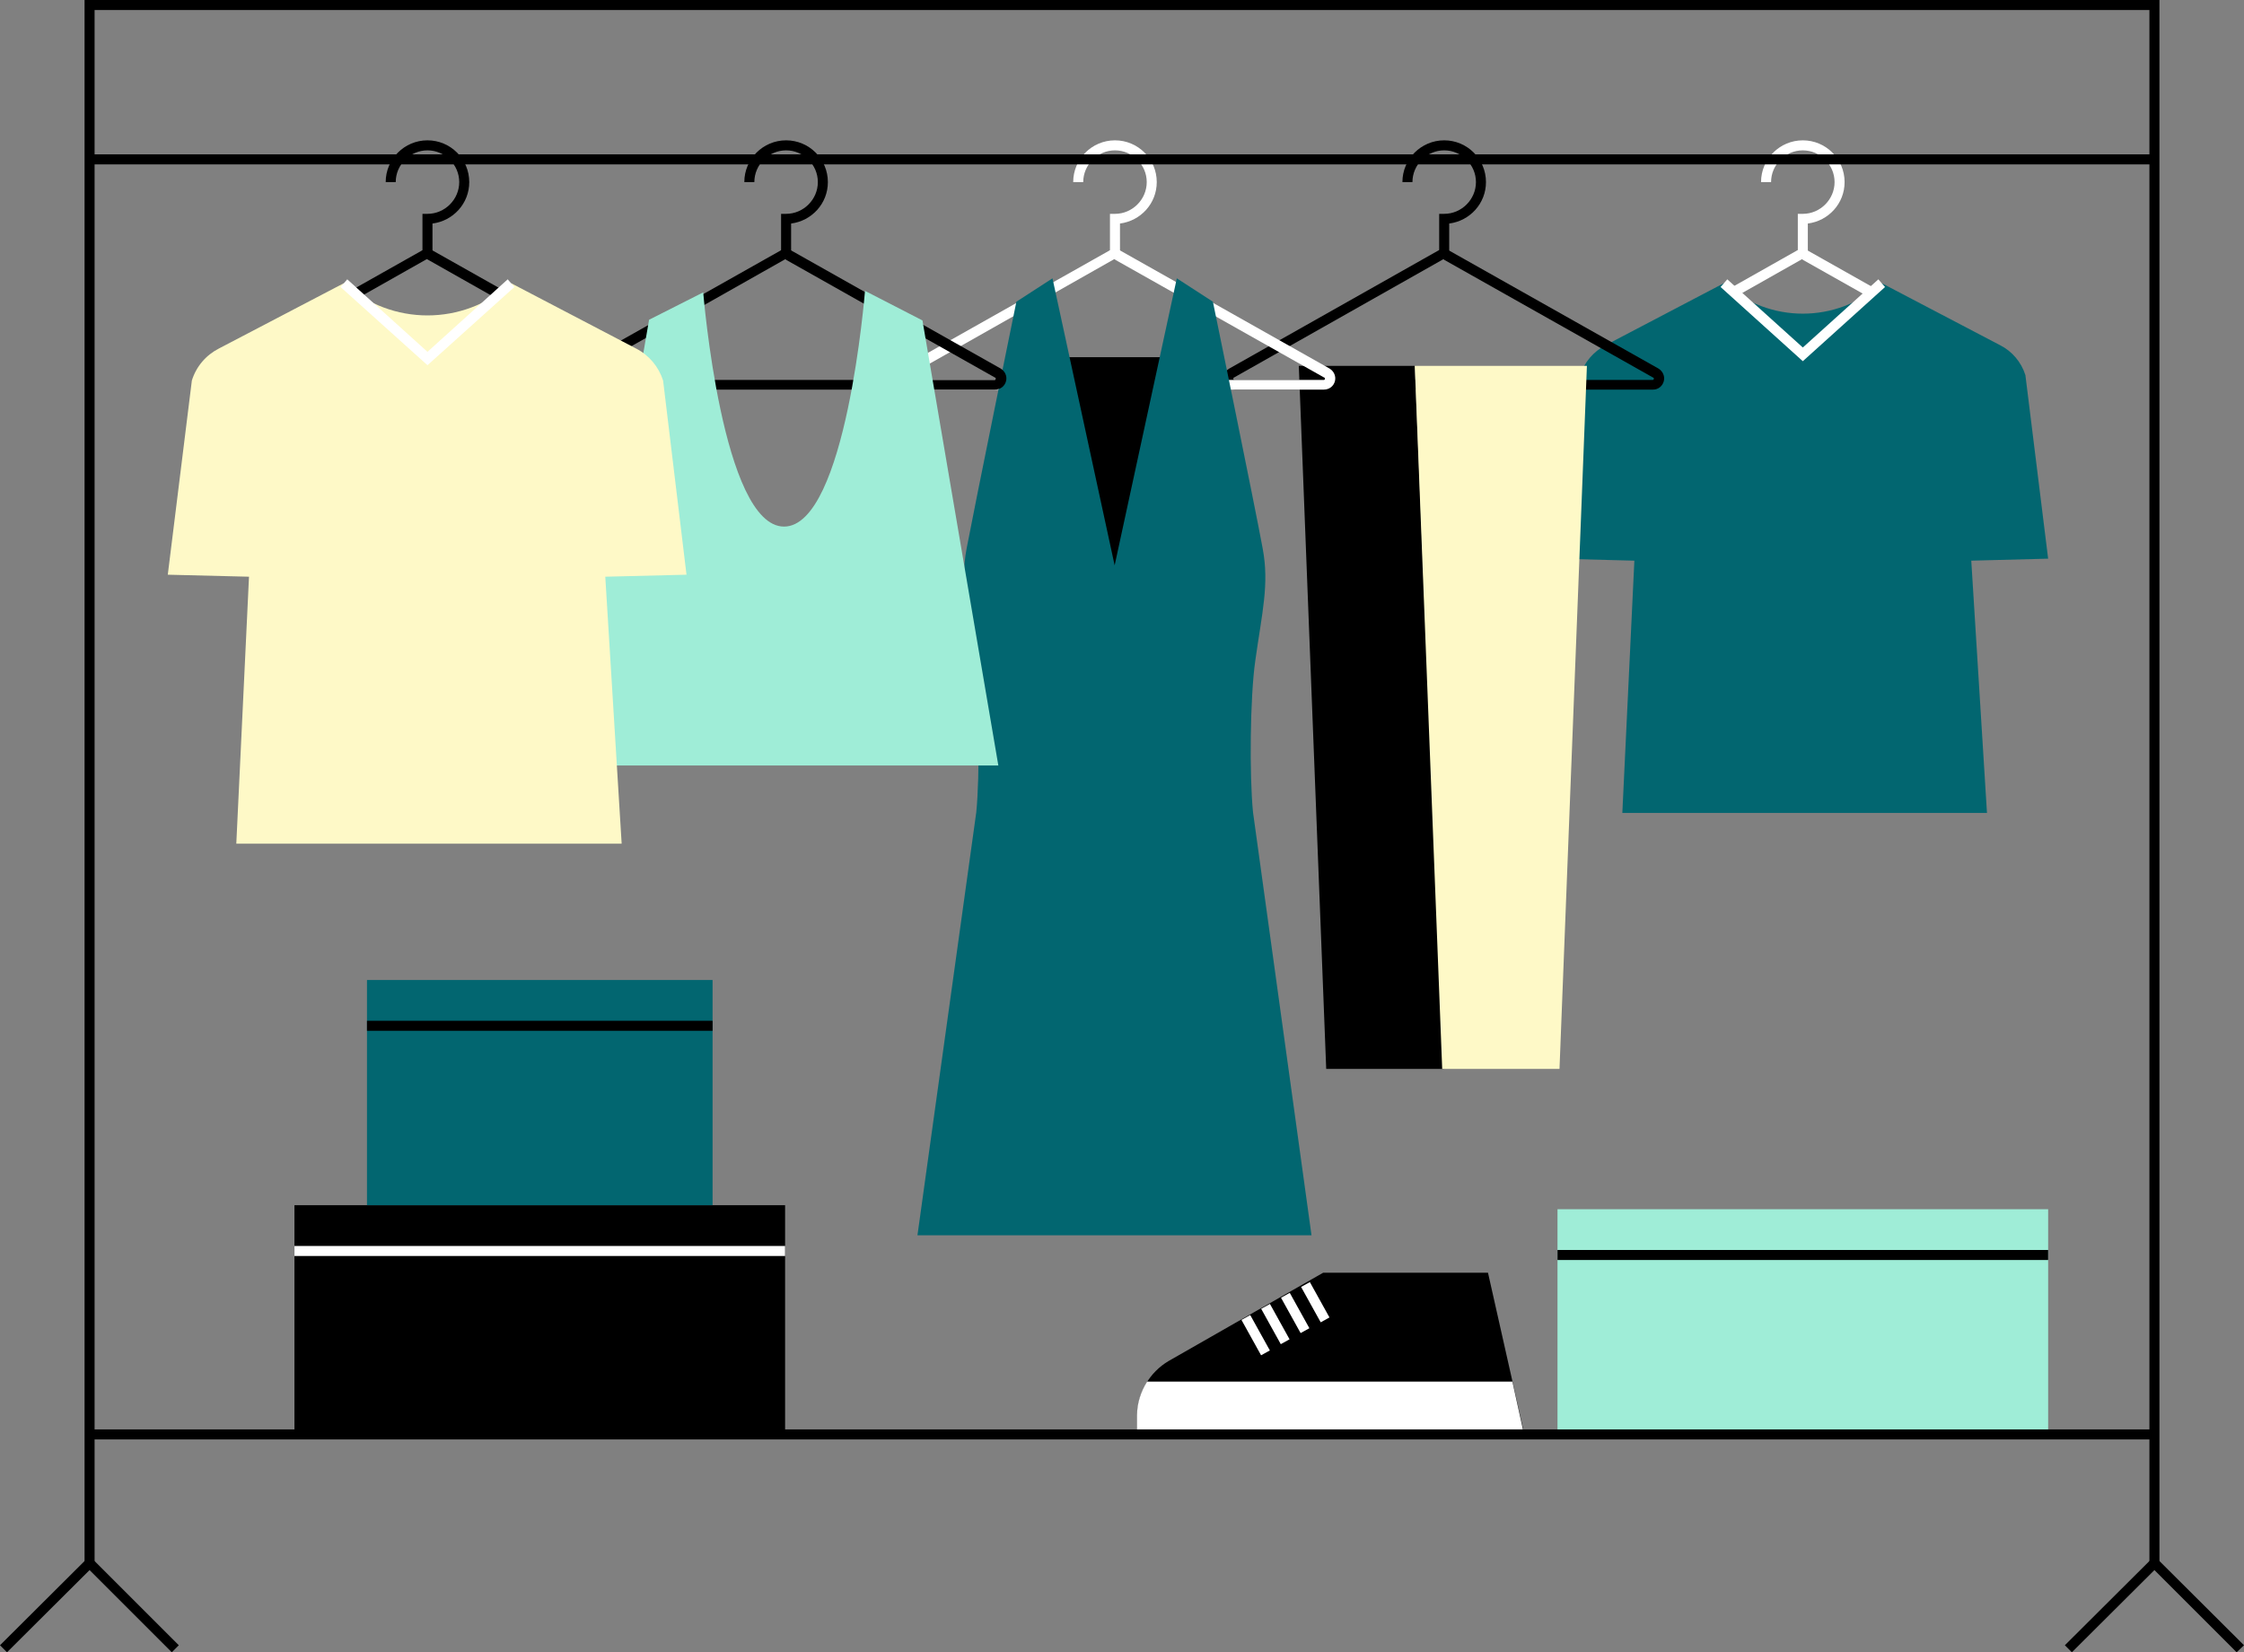
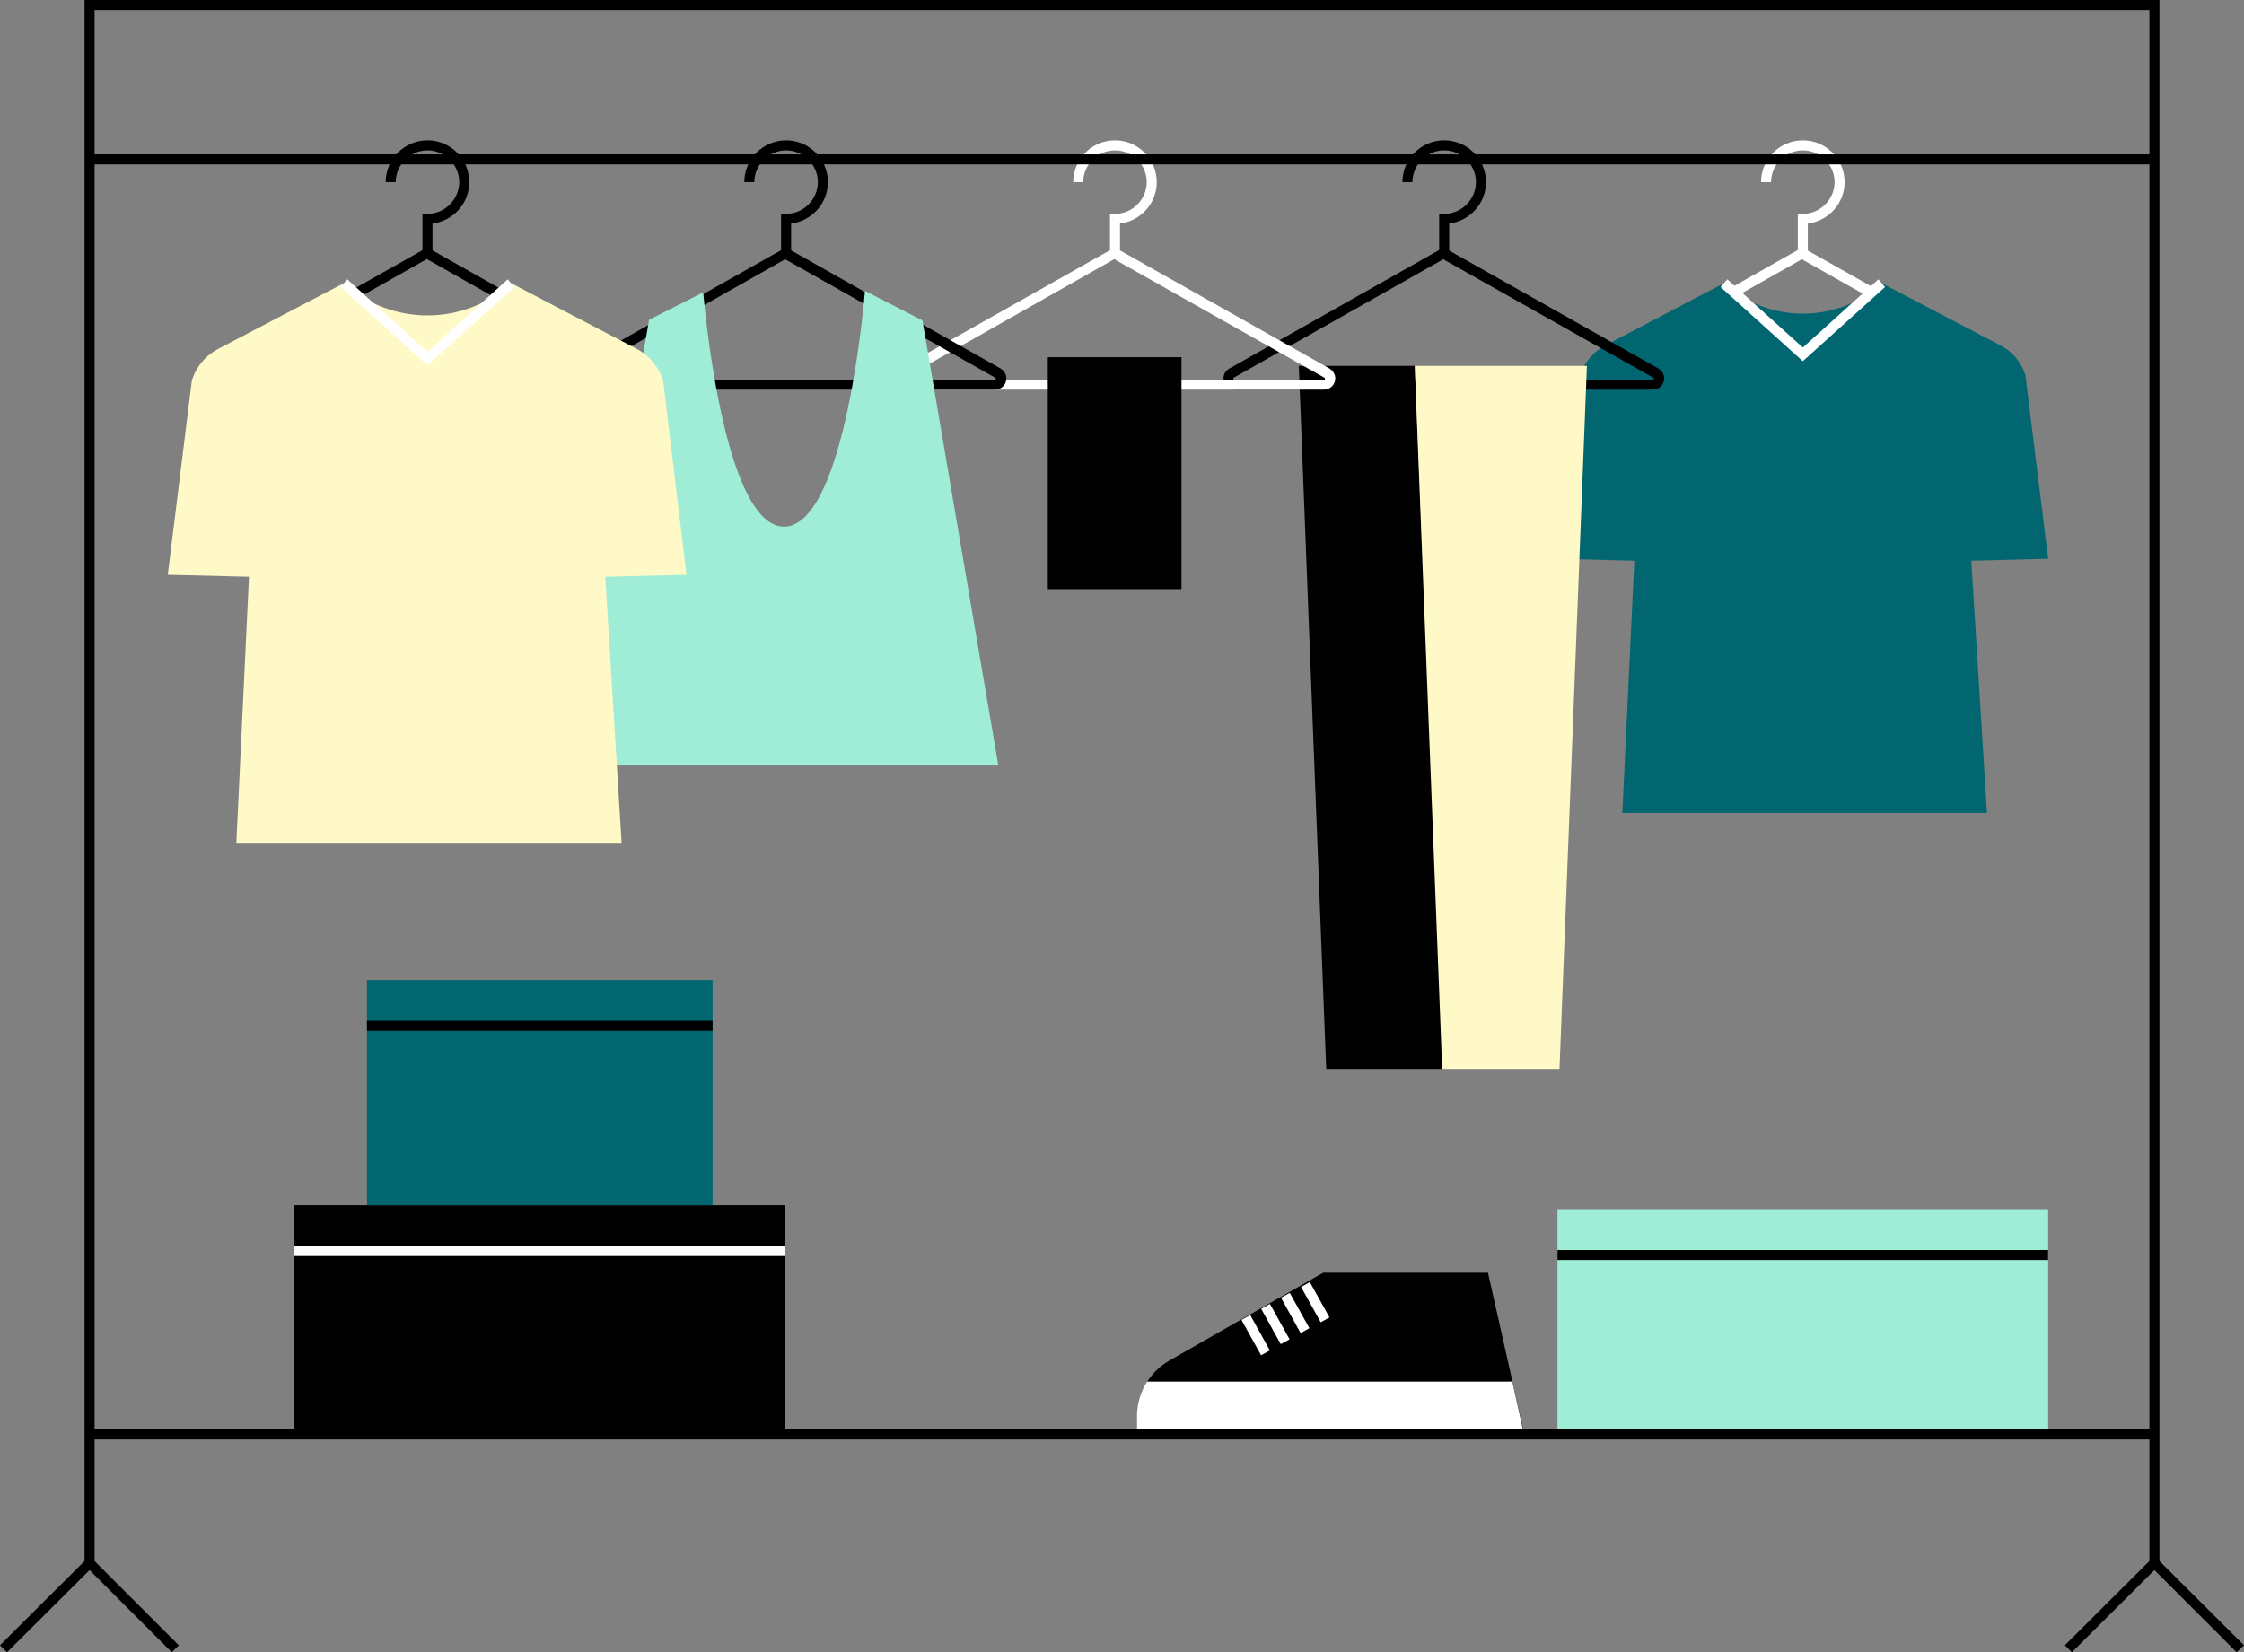
<svg xmlns="http://www.w3.org/2000/svg" id="OBJECTS" x="0px" y="0px" viewBox="0 0 671.4 494.5" style="enable-background:new 0 0 671.4 494.5;" xml:space="preserve">
  <rect x="0" y="0" width="671.4" height="494.5" fill="#808080" stroke="none" />
  <g>
    <g>
      <path d="M445.2,380.9h-49.3l-46.2,26.4c-5.8,3.4-9.4,9.6-9.4,16.3v4.4h115.5L445.2,380.9z" />
      <path style="fill:#FFFFFF;" d="M452.5,413.5H343.2c-1.9,3-3,6.5-3,10.1v4.4h115.5L452.5,413.5z" />
      <g>
        <g>
          <rect x="369.8" y="397.9" transform="matrix(0.485 0.875 -0.875 0.485 542.881 -122.98)" style="fill:#FFFFFF;" width="12.1" height="3" />
        </g>
        <g>
          <rect x="375.7" y="394.6" transform="matrix(0.485 0.875 -0.875 0.485 543.025 -129.872)" style="fill:#FFFFFF;" width="12.1" height="3" />
        </g>
        <g>
          <rect x="381.6" y="391.3" transform="matrix(0.485 0.875 -0.875 0.485 543.208 -136.752)" style="fill:#FFFFFF;" width="12.1" height="3" />
        </g>
        <g>
          <rect x="387.6" y="388" transform="matrix(0.485 0.875 -0.875 0.485 543.421 -143.624)" style="fill:#FFFFFF;" width="12.1" height="3" />
        </g>
      </g>
    </g>
    <g>
      <rect x="466" y="361.9" style="fill:#9FEDD7;" width="146.8" height="67.4" />
      <g>
        <rect x="466" y="374.1" width="146.8" height="3" />
      </g>
    </g>
    <g>
      <rect x="88.1" y="360.7" width="146.8" height="67.4" />
      <g>
        <rect x="88.1" y="372.9" style="fill:#FFFFFF;" width="146.8" height="3" />
      </g>
    </g>
    <g>
      <rect x="109.8" y="293.3" style="fill:#026670;" width="103.4" height="67.4" />
      <g>
        <rect x="109.8" y="305.5" width="103.4" height="3" />
      </g>
    </g>
    <g>
      <g>
        <g>
          <path style="fill:#FFFFFF;" d="M601.9,116.6H476.7c-1.5,0-2.8-1-3.2-2.5c-0.4-1.5,0.2-3,1.6-3.8L537.6,75c1-0.6,2.3-0.6,3.3,0     l62.6,35.3c1.3,0.8,2,2.3,1.6,3.8C604.7,115.6,603.4,116.6,601.9,116.6z M539.3,77.6c-0.1,0-0.1,0-0.2,0L476.5,113     c-0.1,0-0.2,0.1-0.2,0.4c0.1,0.3,0.3,0.3,0.3,0.3h125.2c0.1,0,0.3,0,0.3-0.3c0.1-0.3-0.1-0.4-0.2-0.4l-62.6-35.3     C539.4,77.6,539.3,77.6,539.3,77.6z" />
        </g>
        <g>
          <path style="fill:#FFFFFF;" d="M540.9,75.4h-3V64h1.5c5.2,0,9.5-4.3,9.5-9.5c0-5.2-4.3-9.5-9.5-9.5c-5.2,0-9.5,4.3-9.5,9.5h-3     c0-6.9,5.6-12.5,12.5-12.5c6.9,0,12.5,5.6,12.5,12.5c0,6.4-4.8,11.6-11,12.4V75.4z" />
        </g>
      </g>
      <g>
        <g>
          <path style="fill:#026670;" d="M606,112.3c-1.2-3.9-4-7.2-7.6-9l-35.3-18.5l-0.1,0h0c-13.4,12.1-33.8,12.1-47.2,0h0l-0.1,0     l-35.3,18.5c-3.6,1.9-6.4,5.1-7.6,9l-6.8,54.9l23,0.6l-3.6,75.5h109.1l-4.7-75.5l23-0.6L606,112.3z" />
        </g>
        <g>
          <polygon style="fill:#FFFFFF;" points="539.4,108.1 514.8,85.9 516.8,83.6 539.4,104 562,83.6 564,85.9     " />
        </g>
      </g>
    </g>
    <g>
      <g>
        <g>
          <path d="M494.6,116.6H369.4c-1.5,0-2.8-1-3.2-2.5c-0.4-1.5,0.2-3,1.6-3.8L430.3,75c1-0.6,2.3-0.6,3.3,0l62.6,35.3     c1.3,0.8,2,2.3,1.6,3.8C497.4,115.6,496.1,116.6,494.6,116.6z M432,77.6c-0.1,0-0.1,0-0.2,0L369.2,113c-0.1,0-0.2,0.1-0.2,0.4     c0.1,0.3,0.3,0.3,0.3,0.3h125.2c0.1,0,0.3,0,0.3-0.3c0.1-0.3-0.1-0.4-0.2-0.4l-62.6-35.3C432.1,77.6,432,77.6,432,77.6z" />
        </g>
        <g>
          <path d="M433.6,75.4h-3V64h1.5c5.2,0,9.5-4.3,9.5-9.5c0-5.2-4.3-9.5-9.5-9.5c-5.2,0-9.5,4.3-9.5,9.5h-3     c0-6.9,5.6-12.5,12.5-12.5c6.9,0,12.5,5.6,12.5,12.5c0,6.4-4.8,11.6-11,12.4V75.4z" />
        </g>
      </g>
      <g>
        <polygon points="432,319.9 396.8,319.9 388.6,109.5 423.3,109.5    " />
        <polygon style="fill:#FEF9C7;" points="466.6,319.9 431.5,319.9 423.3,109.5 474.8,109.5    " />
      </g>
    </g>
    <g>
      <g>
        <g>
          <path style="fill:#FFFFFF;" d="M396.1,116.6H270.9c-1.5,0-2.8-1-3.2-2.5c-0.4-1.5,0.2-3,1.6-3.8L331.9,75c1-0.6,2.3-0.6,3.3,0     l62.6,35.3c1.3,0.8,2,2.3,1.6,3.8C399,115.6,397.7,116.6,396.1,116.6z M333.5,77.6c-0.1,0-0.1,0-0.2,0L270.8,113     c-0.1,0-0.2,0.1-0.2,0.4c0.1,0.3,0.3,0.3,0.3,0.3h125.2c0.1,0,0.3,0,0.3-0.3c0.1-0.3-0.1-0.4-0.2-0.4l-62.6-35.3     C333.7,77.6,333.6,77.6,333.5,77.6z" />
        </g>
        <g>
          <path style="fill:#FFFFFF;" d="M335.1,75.4h-3V64h1.5c5.2,0,9.5-4.3,9.5-9.5c0-5.2-4.3-9.5-9.5-9.5c-5.2,0-9.5,4.3-9.5,9.5h-3     c0-6.9,5.6-12.5,12.5-12.5c6.9,0,12.5,5.6,12.5,12.5c0,6.4-4.8,11.6-11,12.4V75.4z" />
        </g>
      </g>
      <g>
        <rect x="313.5" y="106.9" width="40" height="69.4" />
-         <path style="fill:#026670;" d="M374.9,243.1c-1.1-11.1-0.9-34.5,0.7-45.5c2-14.3,4.2-22.7,2.2-33.4    c-2.3-12.6-14.9-73.9-14.9-73.9l-10.8-7l-18.6,85.9l-18.6-85.9l-10.8,7c0,0-12.5,61.2-14.9,73.9c-2,10.7,0.2,19.1,2.2,33.4    c1.6,11.1,1.8,34.4,0.7,45.5l-17.6,126.6h117.9L374.9,243.1z" />
      </g>
    </g>
    <g>
      <g>
        <g>
          <path d="M297.7,116.6H172.5c-1.5,0-2.8-1-3.2-2.5c-0.4-1.5,0.2-3,1.6-3.8L233.5,75c1-0.6,2.3-0.6,3.3,0l62.6,35.3     c1.3,0.8,2,2.3,1.6,3.8C300.6,115.6,299.3,116.6,297.7,116.6z M235.1,77.6c-0.1,0-0.1,0-0.2,0L172.3,113c-0.1,0-0.2,0.1-0.2,0.4     c0.1,0.3,0.3,0.3,0.3,0.3h125.2c0.1,0,0.3,0,0.3-0.3c0.1-0.3-0.1-0.4-0.2-0.4l-62.6-35.3C235.2,77.6,235.2,77.6,235.1,77.6z" />
        </g>
        <g>
          <path d="M236.7,75.4h-3V64h1.5c5.2,0,9.5-4.3,9.5-9.5c0-5.2-4.3-9.5-9.5-9.5c-5.2,0-9.5,4.3-9.5,9.5h-3     c0-6.9,5.6-12.5,12.5-12.5c6.9,0,12.5,5.6,12.5,12.5c0,6.4-4.8,11.6-11,12.4V75.4z" />
        </g>
      </g>
      <path style="fill:#9FEDD7;" d="M276,95.9l-17.1-8.8l-0.1,0c0,0-5.6,70.4-24.2,70.5c-18.5,0-24.2-70.1-24.2-70.1l-16.2,8.2   l-23,133.4h127.5L276,95.9z" />
    </g>
    <g>
      <g>
        <g>
          <path d="M190.4,116.6H65.2c-1.5,0-2.8-1-3.2-2.5c-0.4-1.5,0.2-3,1.6-3.8L126.2,75c1-0.6,2.3-0.6,3.3,0l62.6,35.3     c1.3,0.8,2,2.3,1.6,3.8C193.2,115.6,191.9,116.6,190.4,116.6z M127.8,77.6c-0.1,0-0.1,0-0.2,0L65,113c-0.1,0-0.2,0.1-0.2,0.4     c0.1,0.3,0.3,0.3,0.3,0.3h125.2c0.1,0,0.3,0,0.3-0.3c0.1-0.3-0.1-0.4-0.2-0.4L128,77.7C127.9,77.6,127.9,77.6,127.8,77.6z" />
        </g>
        <g>
          <path d="M129.4,75.4h-3V64h1.5c5.2,0,9.5-4.3,9.5-9.5c0-5.2-4.3-9.5-9.5-9.5s-9.5,4.3-9.5,9.5h-3c0-6.9,5.6-12.5,12.5-12.5     s12.5,5.6,12.5,12.5c0,6.4-4.8,11.6-11,12.4V75.4z" />
        </g>
      </g>
      <g>
        <g>
          <path style="fill:#FEF9C7;" d="M198.4,113.9c-1.3-4.1-4.2-7.6-8.1-9.6L153,84.8l-0.1,0l0,0c-14.2,12.8-35.8,12.8-50,0l0,0     l-0.1,0l-37.3,19.5c-3.9,2-6.8,5.4-8.1,9.6L50.2,172l24.3,0.6l-3.8,79.9H186l-4.9-79.9l24.3-0.6L198.4,113.9z" />
        </g>
        <g>
          <polygon style="fill:#FFFFFF;" points="127.9,109.3 101.9,85.9 103.9,83.6 127.9,105.3 151.9,83.6 153.9,85.9     " />
        </g>
      </g>
    </g>
    <g>
      <g>
        <rect x="26.8" y="46.2" width="617.8" height="3" />
      </g>
      <g>
        <polygon points="646.1,467.8 643.1,467.8 643.1,3 28.3,3 28.3,467.8 25.3,467.8 25.3,0 646.1,0    " />
      </g>
      <g>
        <polygon points="51.4,494.5 26.8,469.9 2.1,494.5 0,492.4 26.8,465.7 53.5,492.4    " />
      </g>
      <g>
        <polygon points="669.2,494.5 644.6,469.9 619.9,494.5 617.8,492.4 644.6,465.7 671.4,492.4    " />
      </g>
      <g>
        <rect x="26.8" y="427.8" width="617.8" height="3" />
      </g>
    </g>
  </g>
</svg>